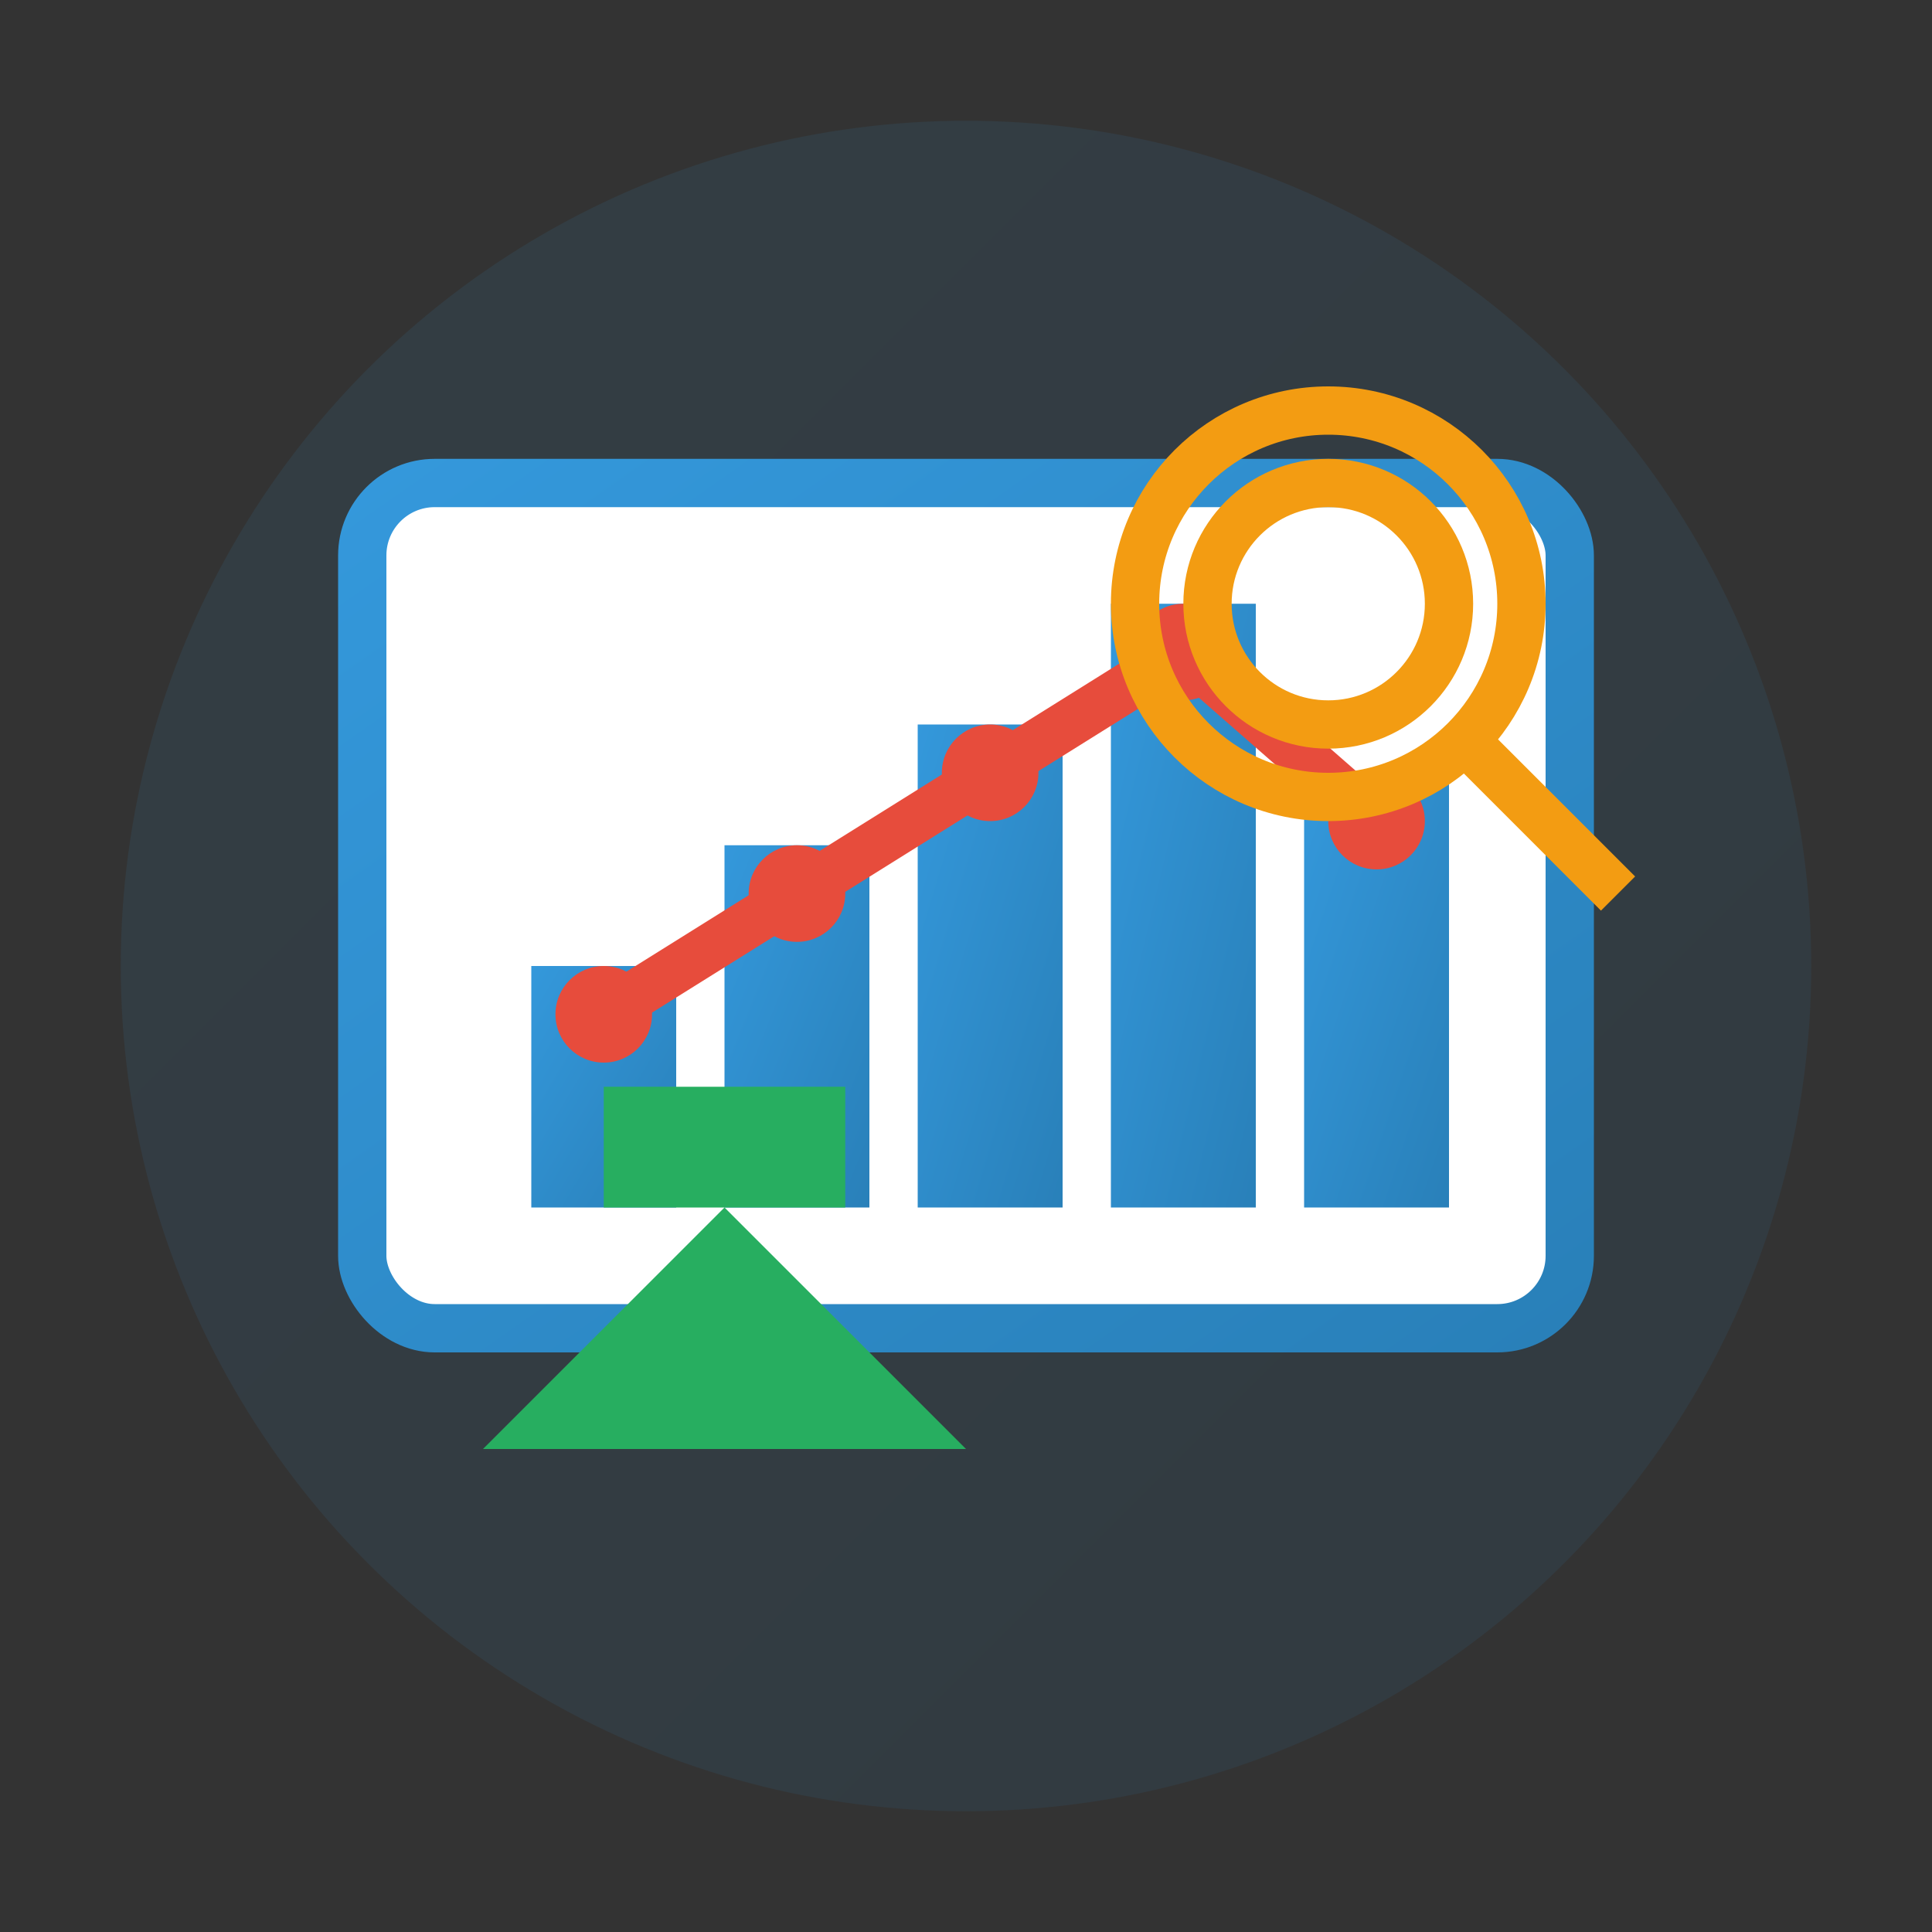
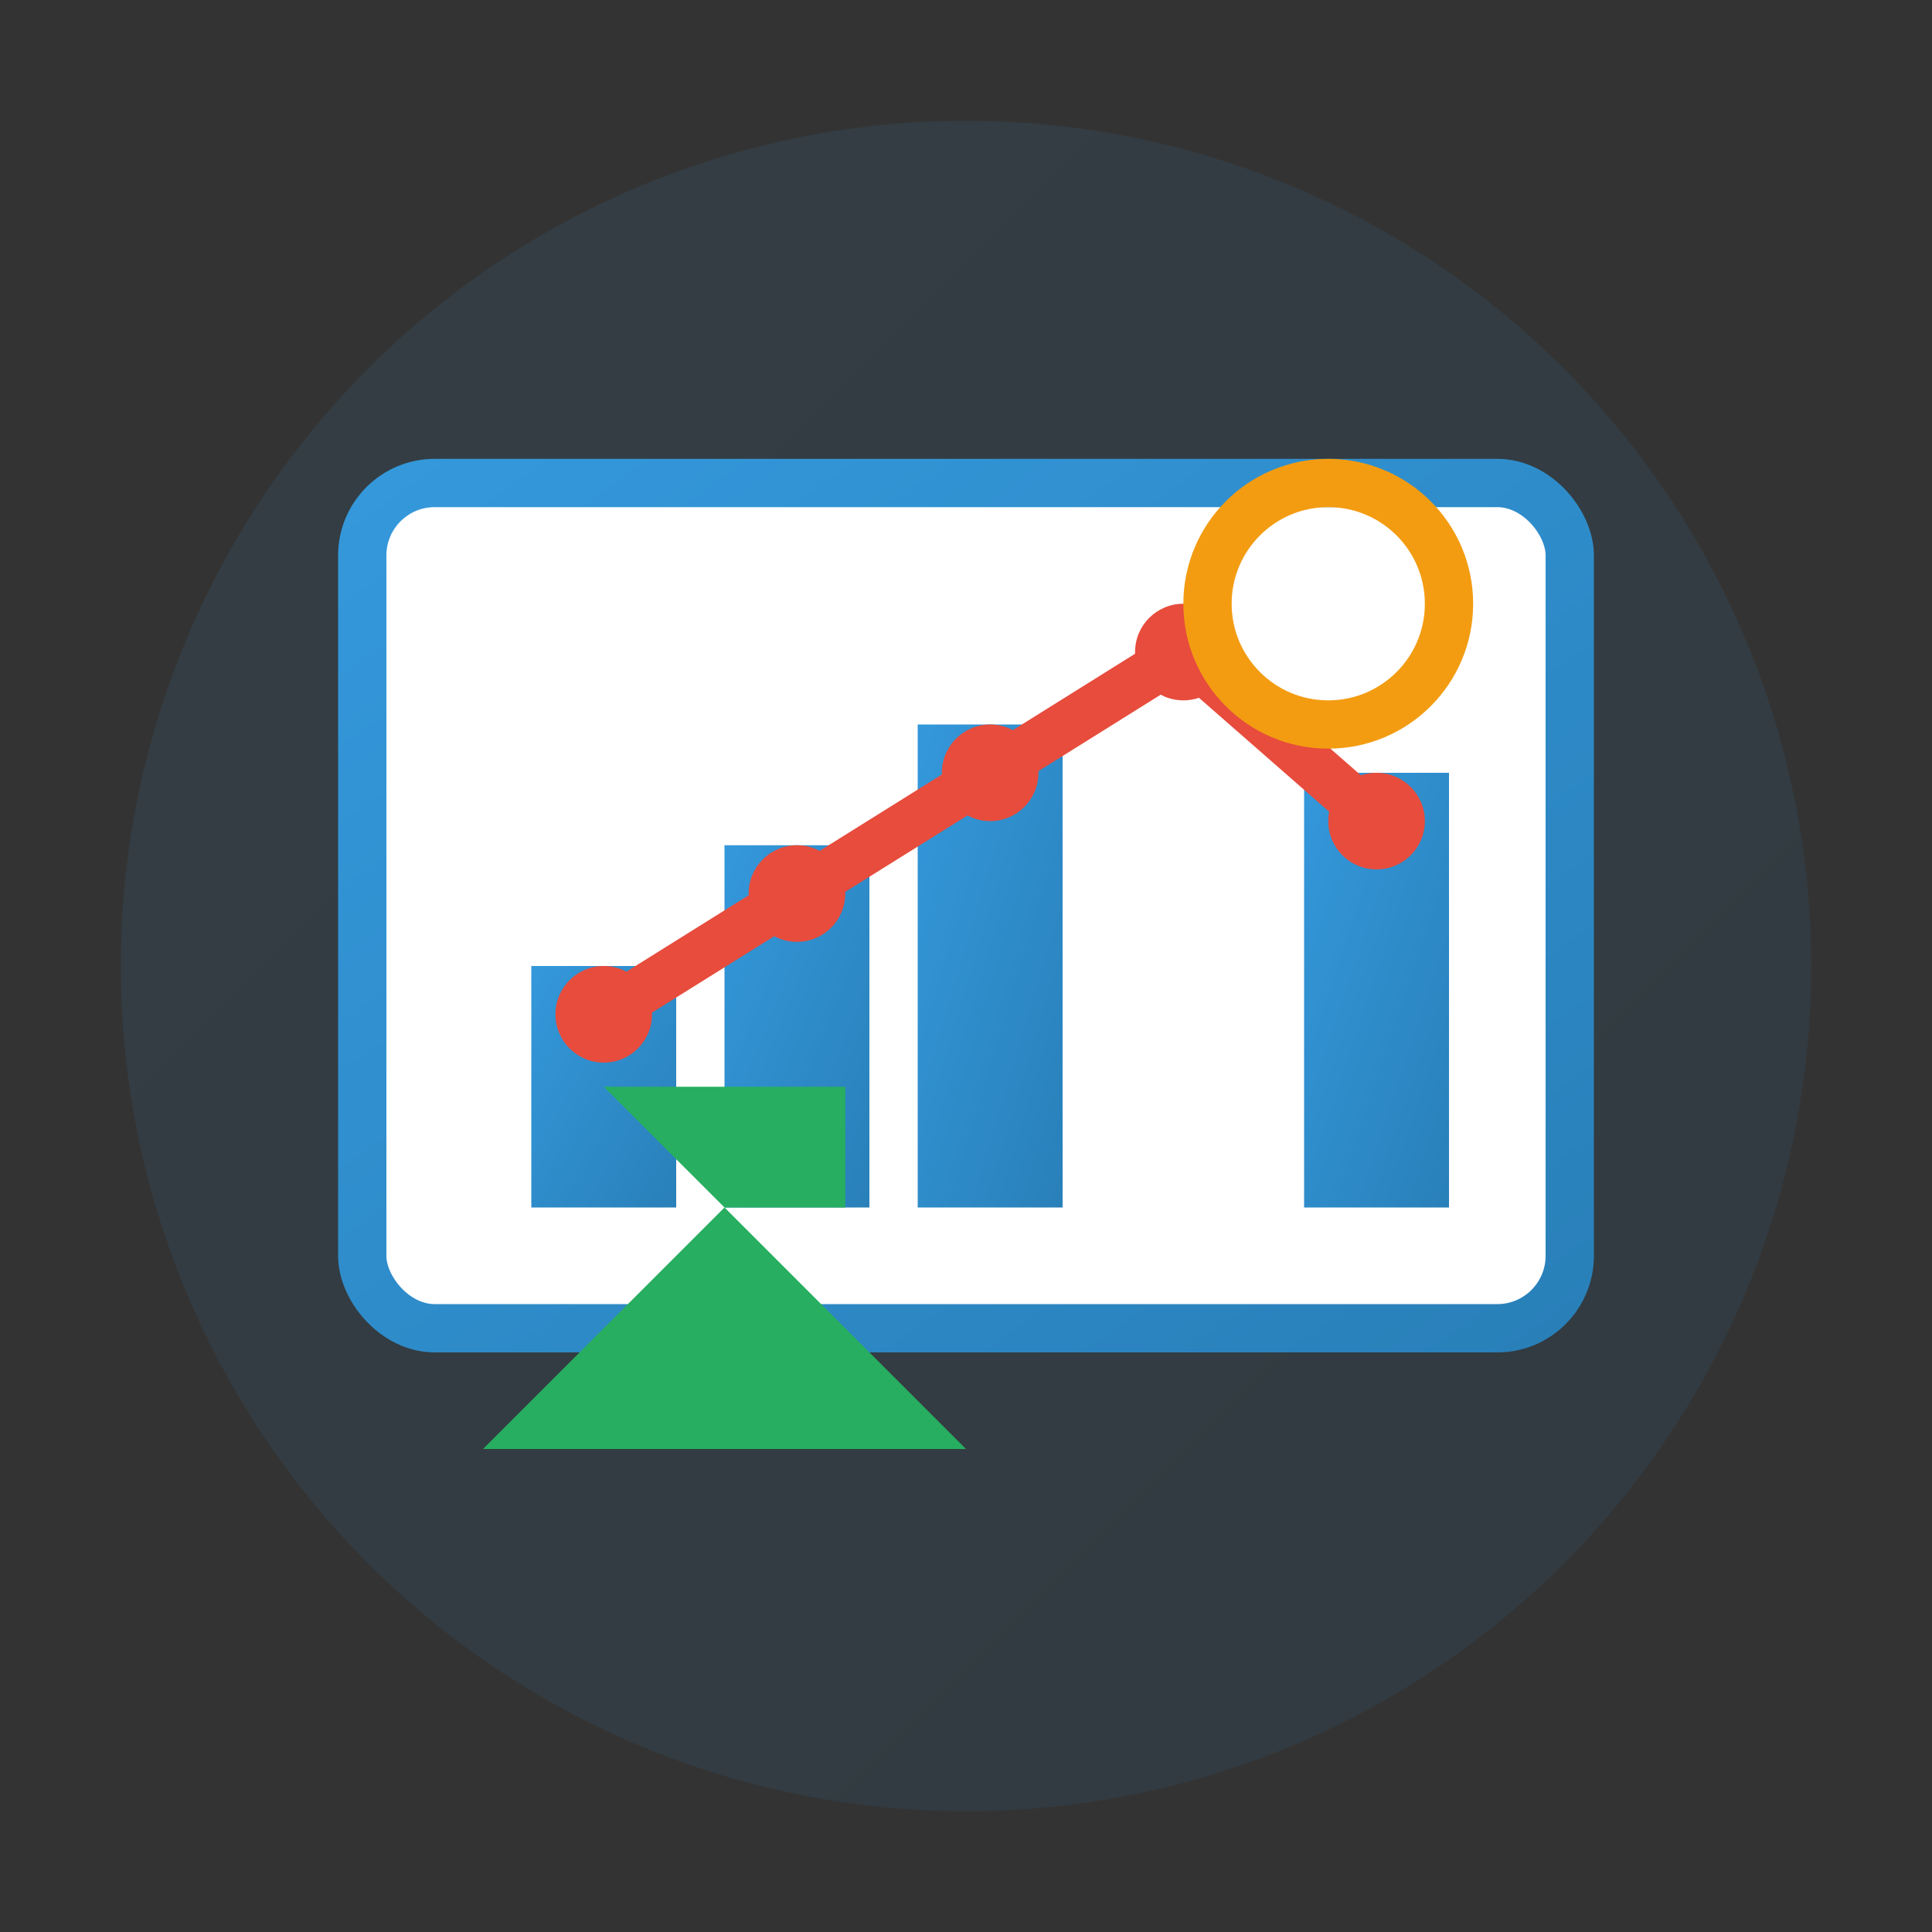
<svg xmlns="http://www.w3.org/2000/svg" width="80" height="80" viewBox="0 0 80 80" fill="none">
  <rect x="0" y="0" width="80" height="80" fill="#333333" stroke="none" />
  <defs>
    <linearGradient id="analysisGradient" x1="0%" y1="0%" x2="100%" y2="100%">
      <stop offset="0%" style="stop-color:#3498db;stop-opacity:1" />
      <stop offset="100%" style="stop-color:#2980b9;stop-opacity:1" />
    </linearGradient>
  </defs>
  <circle cx="40" cy="40" r="35" fill="url(#analysisGradient)" opacity="0.1" />
  <rect x="15" y="20" width="50" height="35" fill="white" stroke="url(#analysisGradient)" stroke-width="2" rx="3" />
  <rect x="22" y="40" width="6" height="10" fill="url(#analysisGradient)" />
  <rect x="30" y="35" width="6" height="15" fill="url(#analysisGradient)" />
  <rect x="38" y="30" width="6" height="20" fill="url(#analysisGradient)" />
-   <rect x="46" y="25" width="6" height="25" fill="url(#analysisGradient)" />
  <rect x="54" y="32" width="6" height="18" fill="url(#analysisGradient)" />
  <path d="M25 42 L33 37 L41 32 L49 27 L57 34" stroke="#e74c3c" stroke-width="2" fill="none" />
  <circle cx="25" cy="42" r="2" fill="#e74c3c" />
  <circle cx="33" cy="37" r="2" fill="#e74c3c" />
  <circle cx="41" cy="32" r="2" fill="#e74c3c" />
  <circle cx="49" cy="27" r="2" fill="#e74c3c" />
  <circle cx="57" cy="34" r="2" fill="#e74c3c" />
-   <circle cx="55" cy="25" r="8" fill="none" stroke="#f39c12" stroke-width="2" />
  <circle cx="55" cy="25" r="5" fill="none" stroke="#f39c12" stroke-width="2" />
-   <line x1="61" y1="31" x2="67" y2="37" stroke="#f39c12" stroke-width="2" />
-   <path d="M20 60 L30 50 L25 50 L25 45 L35 45 L35 50 L30 50 L40 60" fill="#27ae60" />
+   <path d="M20 60 L30 50 L25 45 L35 45 L35 50 L30 50 L40 60" fill="#27ae60" />
</svg>